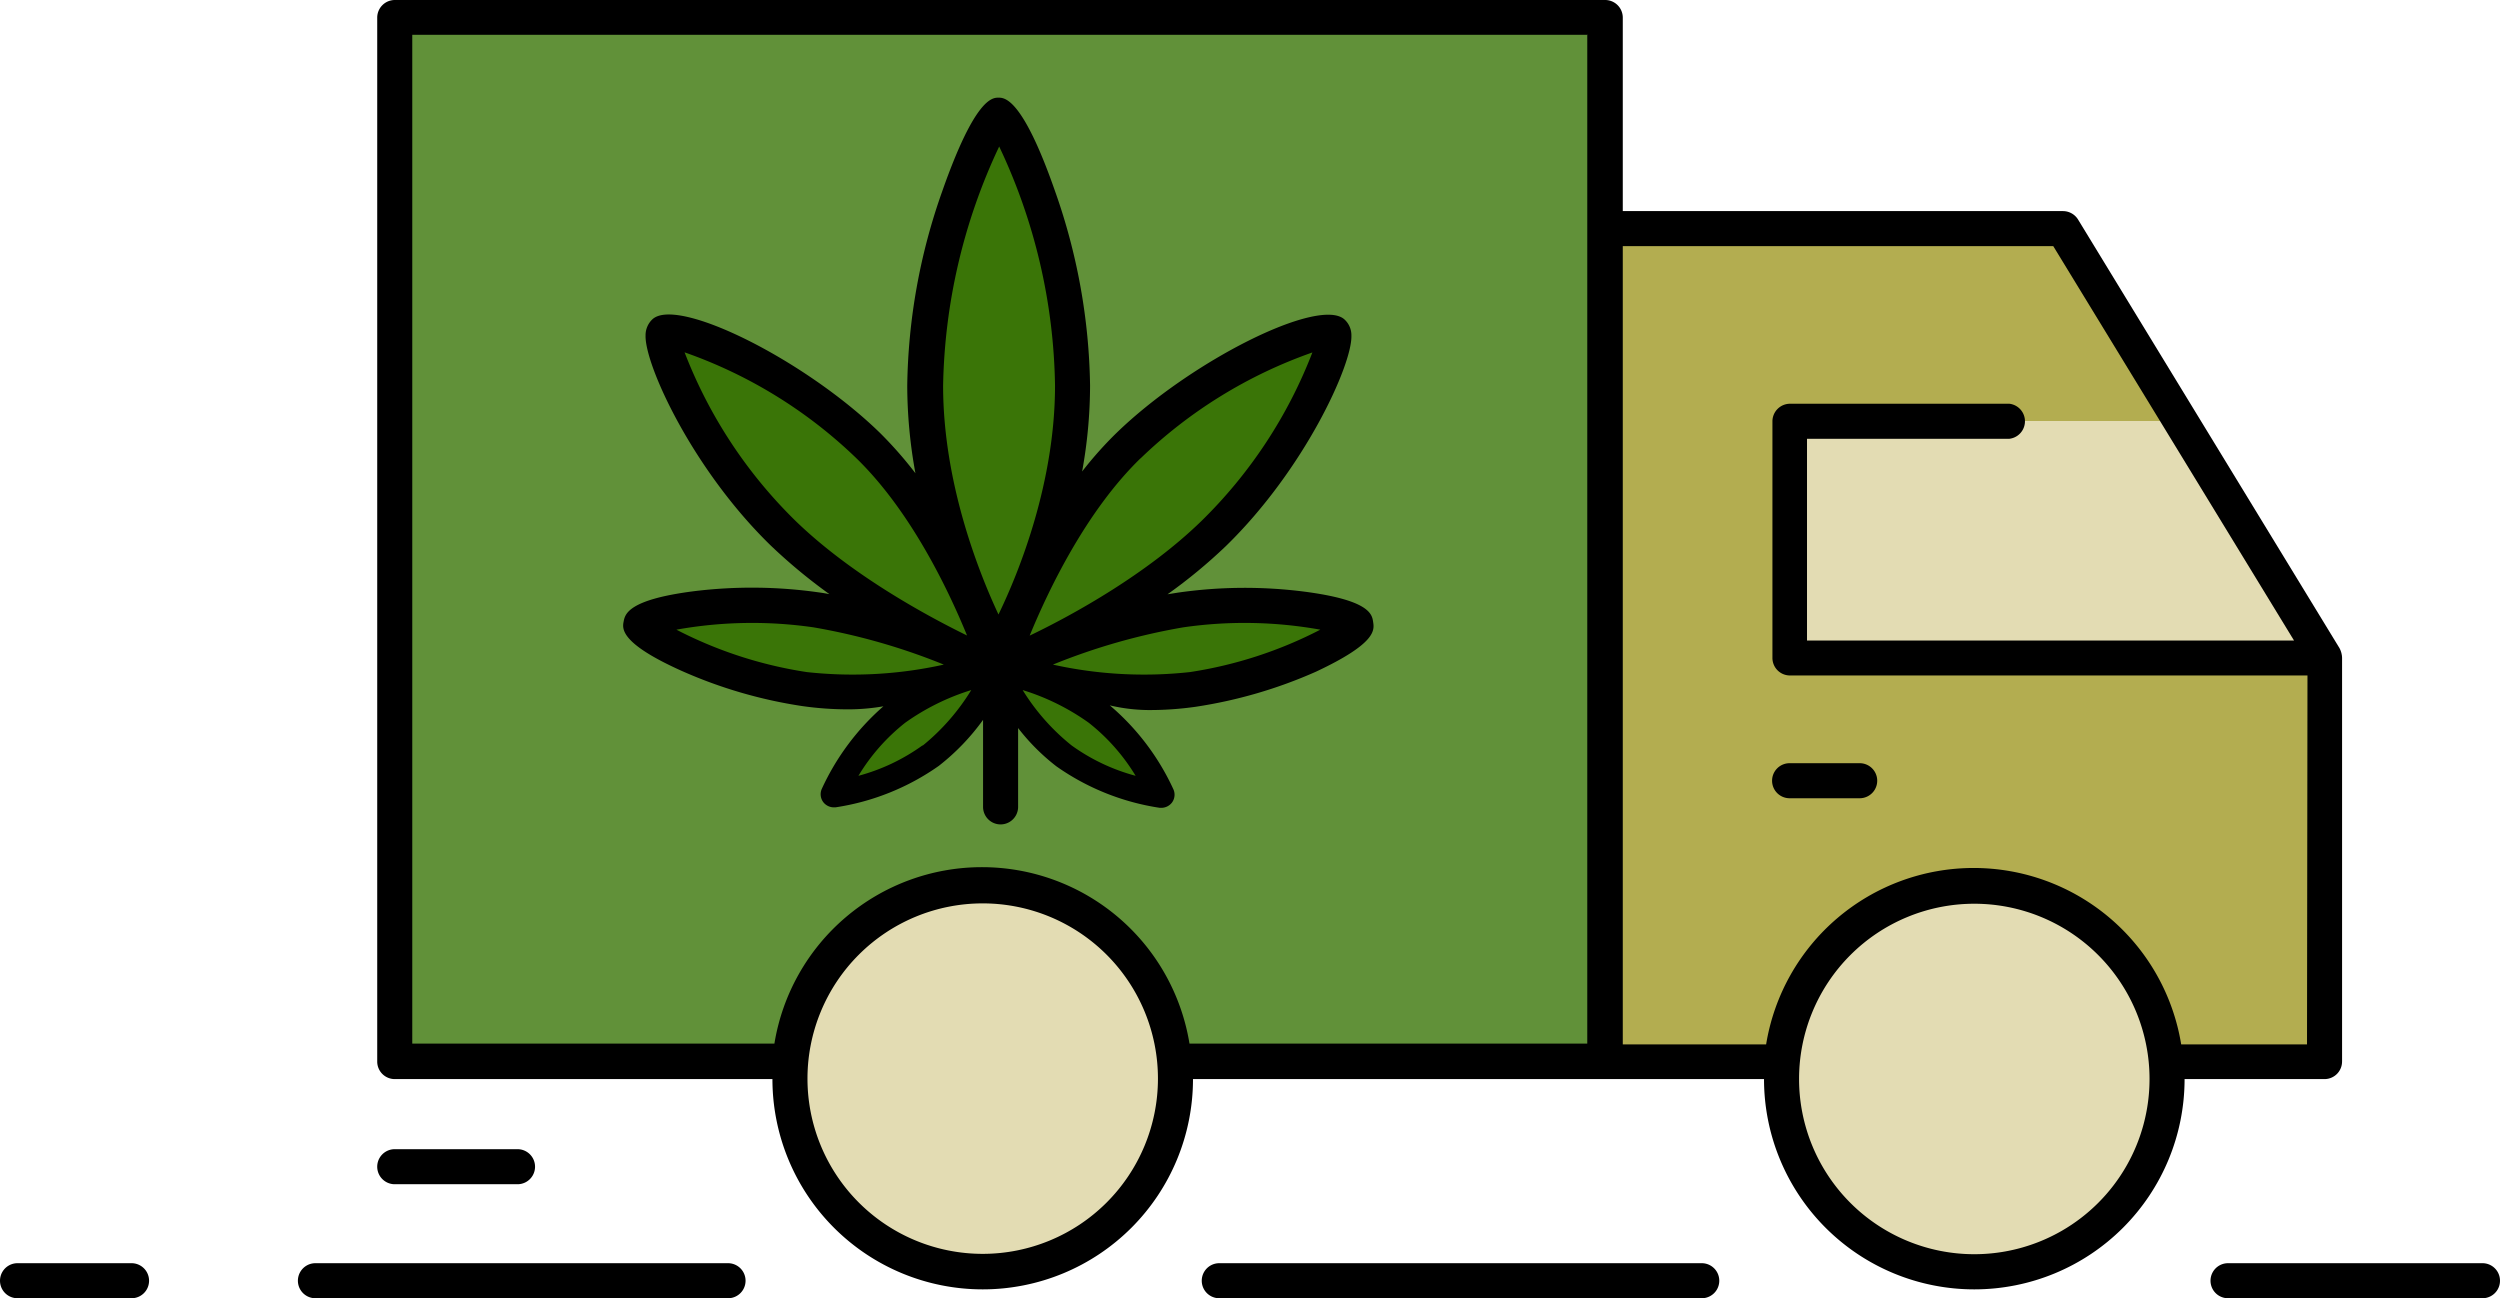
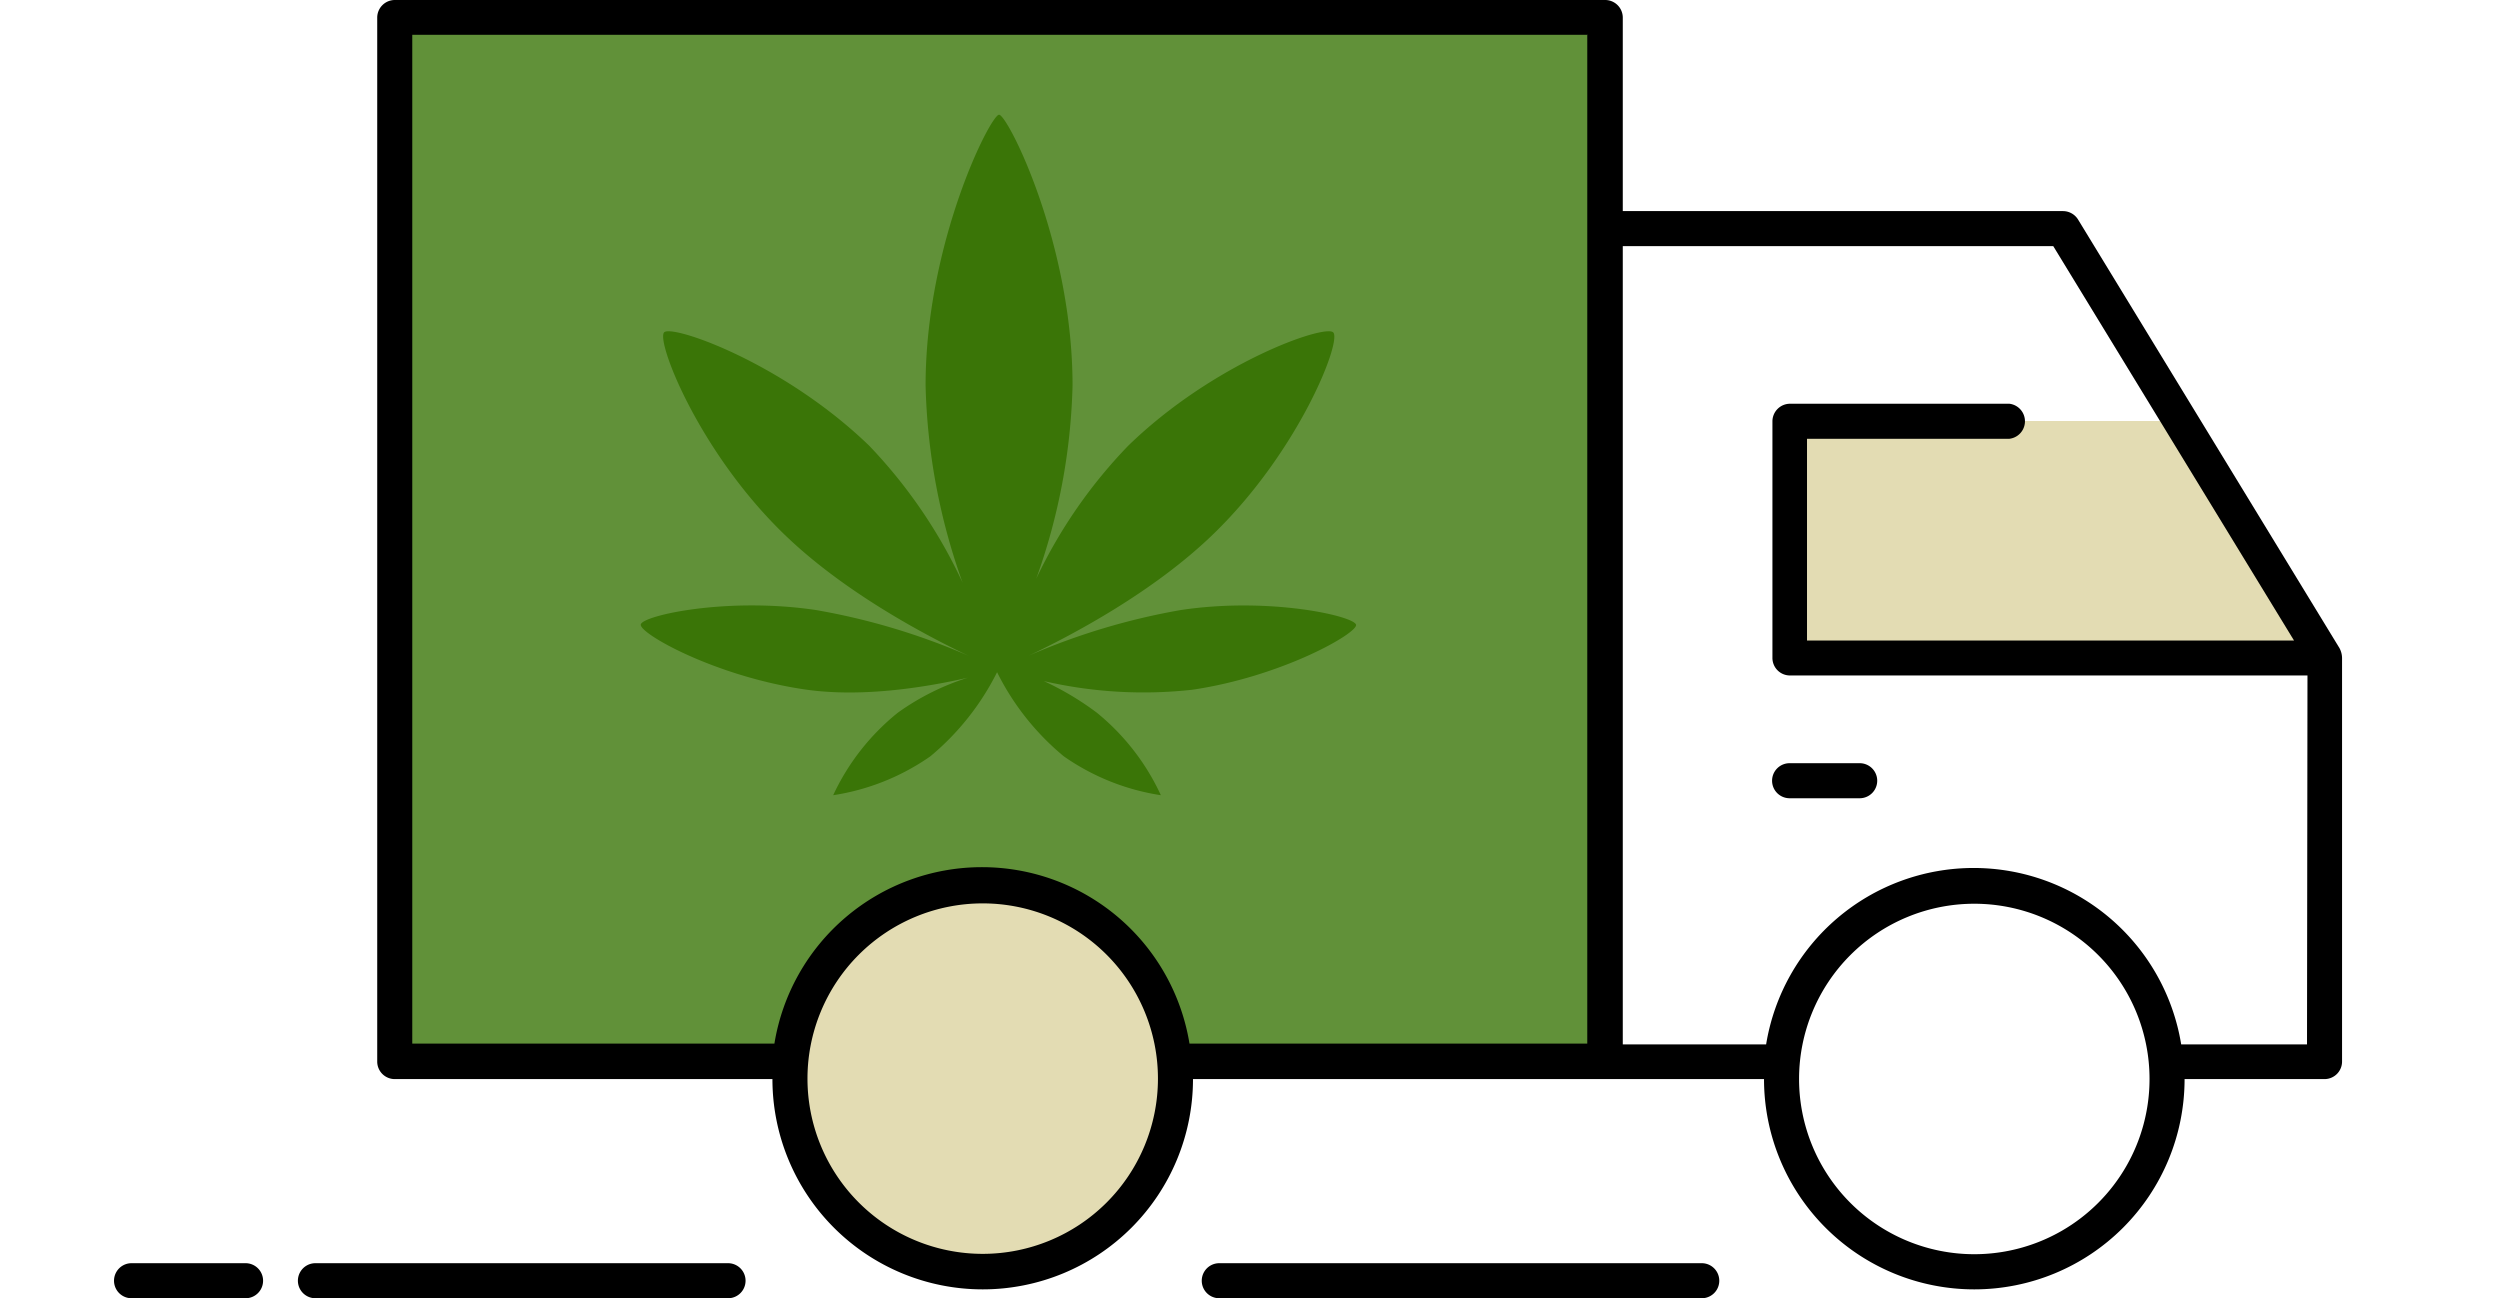
<svg xmlns="http://www.w3.org/2000/svg" id="Calque_1" data-name="Calque 1" viewBox="0 0 214 111.13">
  <defs>
    <style>.cls-1{fill:#b3ad50;}.cls-2{fill:#e3dcb3;}.cls-3{fill:#619139;}.cls-4{fill:#3a7507;}</style>
  </defs>
  <title>camion</title>
-   <polygon class="cls-1" points="137.41 19.52 178.1 19.52 200.48 56.21 200.48 90.86 137.41 90.86 137.41 19.52" />
  <polygon class="cls-2" points="197.48 56.32 153.18 56.32 153.18 36.04 185.47 36.04 197.48 56.32" />
  <rect class="cls-3" x="33.79" y="1.5" width="103.62" height="89.35" />
  <circle class="cls-2" cx="84.1" cy="92.36" r="16.52" />
-   <circle class="cls-2" cx="168.95" cy="92.36" r="16.52" />
  <path d="M146.67,164.06h-41.3a1.5,1.5,0,0,1,0-3h41.3a1.5,1.5,0,1,1,0,3Z" transform="translate(-1 -52.93)" />
-   <path d="M12.26,164.06H2.5a1.5,1.5,0,0,1,0-3h9.76a1.5,1.5,0,0,1,0,3Z" transform="translate(-1 -52.93)" />
+   <path d="M12.26,164.06a1.5,1.5,0,0,1,0-3h9.76a1.5,1.5,0,0,1,0,3Z" transform="translate(-1 -52.93)" />
  <path d="M63.32,164.06H28a1.5,1.5,0,0,1,0-3H63.32a1.5,1.5,0,0,1,0,3Z" transform="translate(-1 -52.93)" />
-   <path d="M213.5,164.06H191.72a1.5,1.5,0,1,1,0-3H213.5a1.5,1.5,0,0,1,0,3Z" transform="translate(-1 -52.93)" />
-   <path d="M45.3,154.3H34.79a1.5,1.5,0,1,1,0-3H45.3a1.5,1.5,0,1,1,0,3Z" transform="translate(-1 -52.93)" />
  <path d="M160.19,121.26h-6a1.5,1.5,0,0,1,0-3h6a1.5,1.5,0,0,1,0,3Zm41.29-12v34.54a1.5,1.5,0,0,1-1.5,1.5H188a18,18,0,0,1-36,0H103.12a18,18,0,0,1-36,0H34.79a1.5,1.5,0,0,1-1.5-1.5V54.44a1.51,1.51,0,0,1,1.5-1.51H138.41a1.51,1.51,0,0,1,1.5,1.51V71H177.6a1.52,1.52,0,0,1,1.28.72l22.38,36.69A1.83,1.83,0,0,1,201.48,109.25Zm-101.36,36a15,15,0,1,0-15,15A15,15,0,0,0,100.12,145.29Zm36.79-89.35H36.29v86.35h31a18,18,0,0,1,35.53,0h34.05V55.94ZM185,145.29a15,15,0,1,0-15,15A15,15,0,0,0,185,145.29Zm13.52-34.54h-44.3a1.5,1.5,0,0,1-1.5-1.5V89a1.51,1.51,0,0,1,1.5-1.51H173a1.51,1.51,0,0,1,0,3H155.68v17.27h41.69L176.76,74H139.91v68.33h12.27a18,18,0,0,1,35.53,0h10.77Z" transform="translate(-1 -52.93)" />
  <path class="cls-4" d="M102.07,105.15a57.36,57.36,0,0,0-13,3.9c3.73-1.77,10.74-5.48,15.85-10.46,7.29-7.09,11-16.56,10.19-17.22S104.87,84,97.58,91.08a42.56,42.56,0,0,0-7.88,11.39,52.4,52.4,0,0,0,3.11-16.54c0-12.21-5.56-23.18-6.29-23.18s-6.29,11-6.29,23.18a53.56,53.56,0,0,0,3.17,16.88,43.17,43.17,0,0,0-8-11.73C68.07,84,58.61,80.71,57.86,81.37s2.9,10.13,10.19,17.22c5.13,5,12.16,8.72,15.87,10.48a57.2,57.2,0,0,0-13.07-3.92c-7.63-1.14-14.87.47-15,1.24s6.35,4.42,14,5.55c5.1.76,10.8-.27,14-1a21.19,21.19,0,0,0-6,3A19.75,19.75,0,0,0,72.32,121a19.72,19.72,0,0,0,8.32-3.33,22.37,22.37,0,0,0,5.71-7.2,22.08,22.08,0,0,0,5.71,7.2,19.66,19.66,0,0,0,8.31,3.33,19.75,19.75,0,0,0-5.49-7.07,24.91,24.91,0,0,0-4.53-2.7,37.91,37.91,0,0,0,12.73.74c7.63-1.13,14.09-4.81,14-5.55S109.7,104,102.07,105.15Z" transform="translate(-1 -52.93)" />
-   <path d="M118.54,106.17c-.09-.65-.28-1.88-6-2.61a40.19,40.19,0,0,0-10.72.1l-.88.14a44.43,44.43,0,0,0,5-4.13c6.68-6.5,10.81-15.49,10.74-18a1.83,1.83,0,0,0-.61-1.41c-2.2-1.92-13.15,3.56-19.53,9.76a32.35,32.35,0,0,0-2.91,3.27,41.46,41.46,0,0,0,.68-7.34,51.92,51.92,0,0,0-3-16.66c-2.79-8-4.33-8-4.84-8s-2,0-4.81,8a51.72,51.72,0,0,0-3,16.66,42,42,0,0,0,.7,7.49,34,34,0,0,0-3-3.42C70,83.8,59.07,78.32,56.87,80.24a1.87,1.87,0,0,0-.61,1.41c-.07,2.53,4.06,11.52,10.74,18a46.61,46.61,0,0,0,5,4.14q-.45-.09-.9-.15a40.63,40.63,0,0,0-10.72-.1c-5.7.73-5.88,2-6,2.61s-.27,1.86,5,4.22a40,40,0,0,0,10.29,3,27.79,27.79,0,0,0,4.08.28,17.8,17.8,0,0,0,2.87-.26,21,21,0,0,0-5.28,7.08,1.13,1.13,0,0,0,.13,1.12,1.15,1.15,0,0,0,.9.45h.14a20.7,20.7,0,0,0,8.85-3.55,19.2,19.2,0,0,0,3.79-3.94V122a1.5,1.5,0,1,0,3,0v-6.75a18.18,18.18,0,0,0,3.28,3.28,20.7,20.7,0,0,0,8.85,3.55h.14a1.15,1.15,0,0,0,.9-.45,1.13,1.13,0,0,0,.13-1.12A20.83,20.83,0,0,0,96,113.31a14.85,14.85,0,0,0,3.27.4,27.88,27.88,0,0,0,4.08-.28,40.12,40.12,0,0,0,10.29-3C118.82,108,118.65,106.87,118.54,106.17Zm-19.91-14a40.47,40.47,0,0,1,14.71-9.07,40.64,40.64,0,0,1-9.5,14.43c-4.61,4.49-10.92,8-14.7,9.81C90.78,103.35,94,96.66,98.63,92.16ZM86.53,65.47a49.39,49.39,0,0,1,4.78,20.46c0,8.22-3,15.81-4.84,19.6-1.77-3.79-4.74-11.39-4.74-19.6A49.91,49.91,0,0,1,86.53,65.47ZM59.6,83.09a40.39,40.39,0,0,1,14.71,9.07c4.63,4.5,7.84,11.19,9.47,15.17C80,105.48,73.72,102,69.1,97.52A40.64,40.64,0,0,1,59.6,83.09Zm10.46,27.37a36,36,0,0,1-11.16-3.63,36.67,36.67,0,0,1,11.73-.2,53.75,53.75,0,0,1,11.16,3.19A36,36,0,0,1,70.06,110.46Zm9.9,6.28a16.79,16.79,0,0,1-5.48,2.6,16.93,16.93,0,0,1,4-4.54,19.81,19.81,0,0,1,5.66-2.8A18.7,18.7,0,0,1,80,116.74Zm18.25,2.6a16.79,16.79,0,0,1-5.48-2.6A18.53,18.53,0,0,1,88.54,112a19.69,19.69,0,0,1,5.66,2.8A16.93,16.93,0,0,1,98.21,119.34Zm4.65-8.88a36,36,0,0,1-11.73-.64,53.75,53.75,0,0,1,11.16-3.19,36.67,36.67,0,0,1,11.73.2A36.06,36.06,0,0,1,102.86,110.46Z" transform="translate(-1 -52.93)" />
</svg>